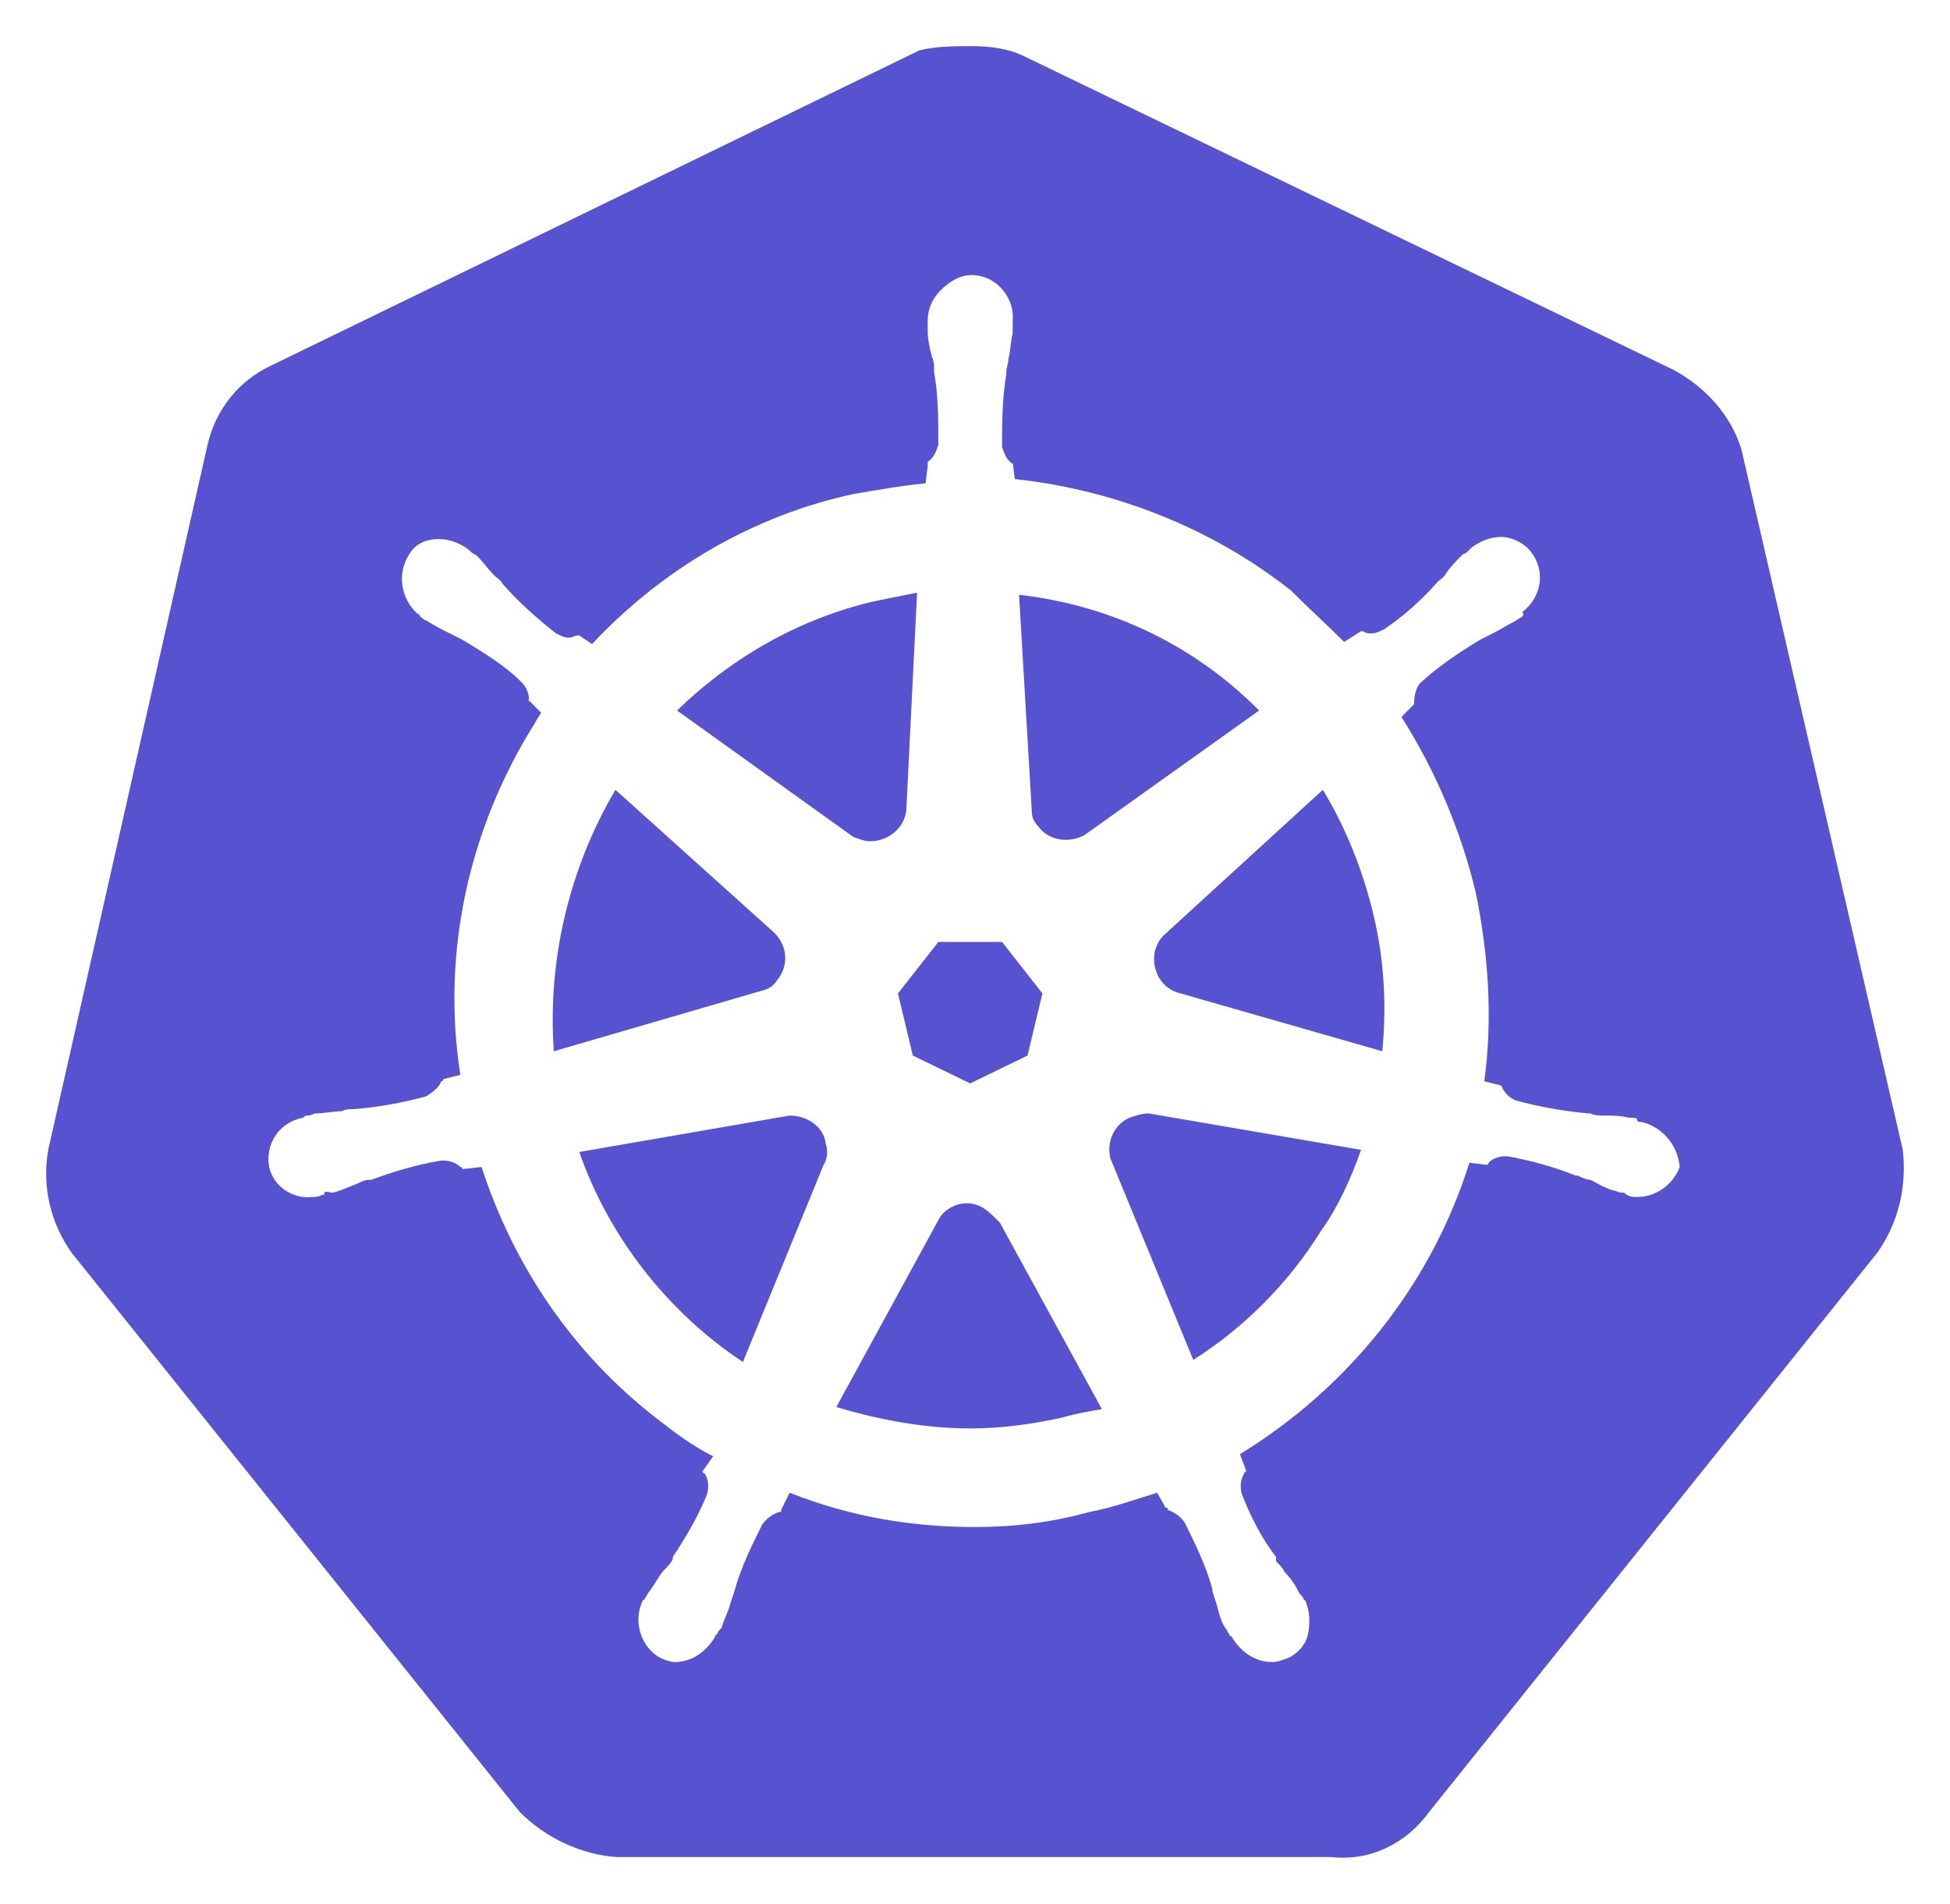
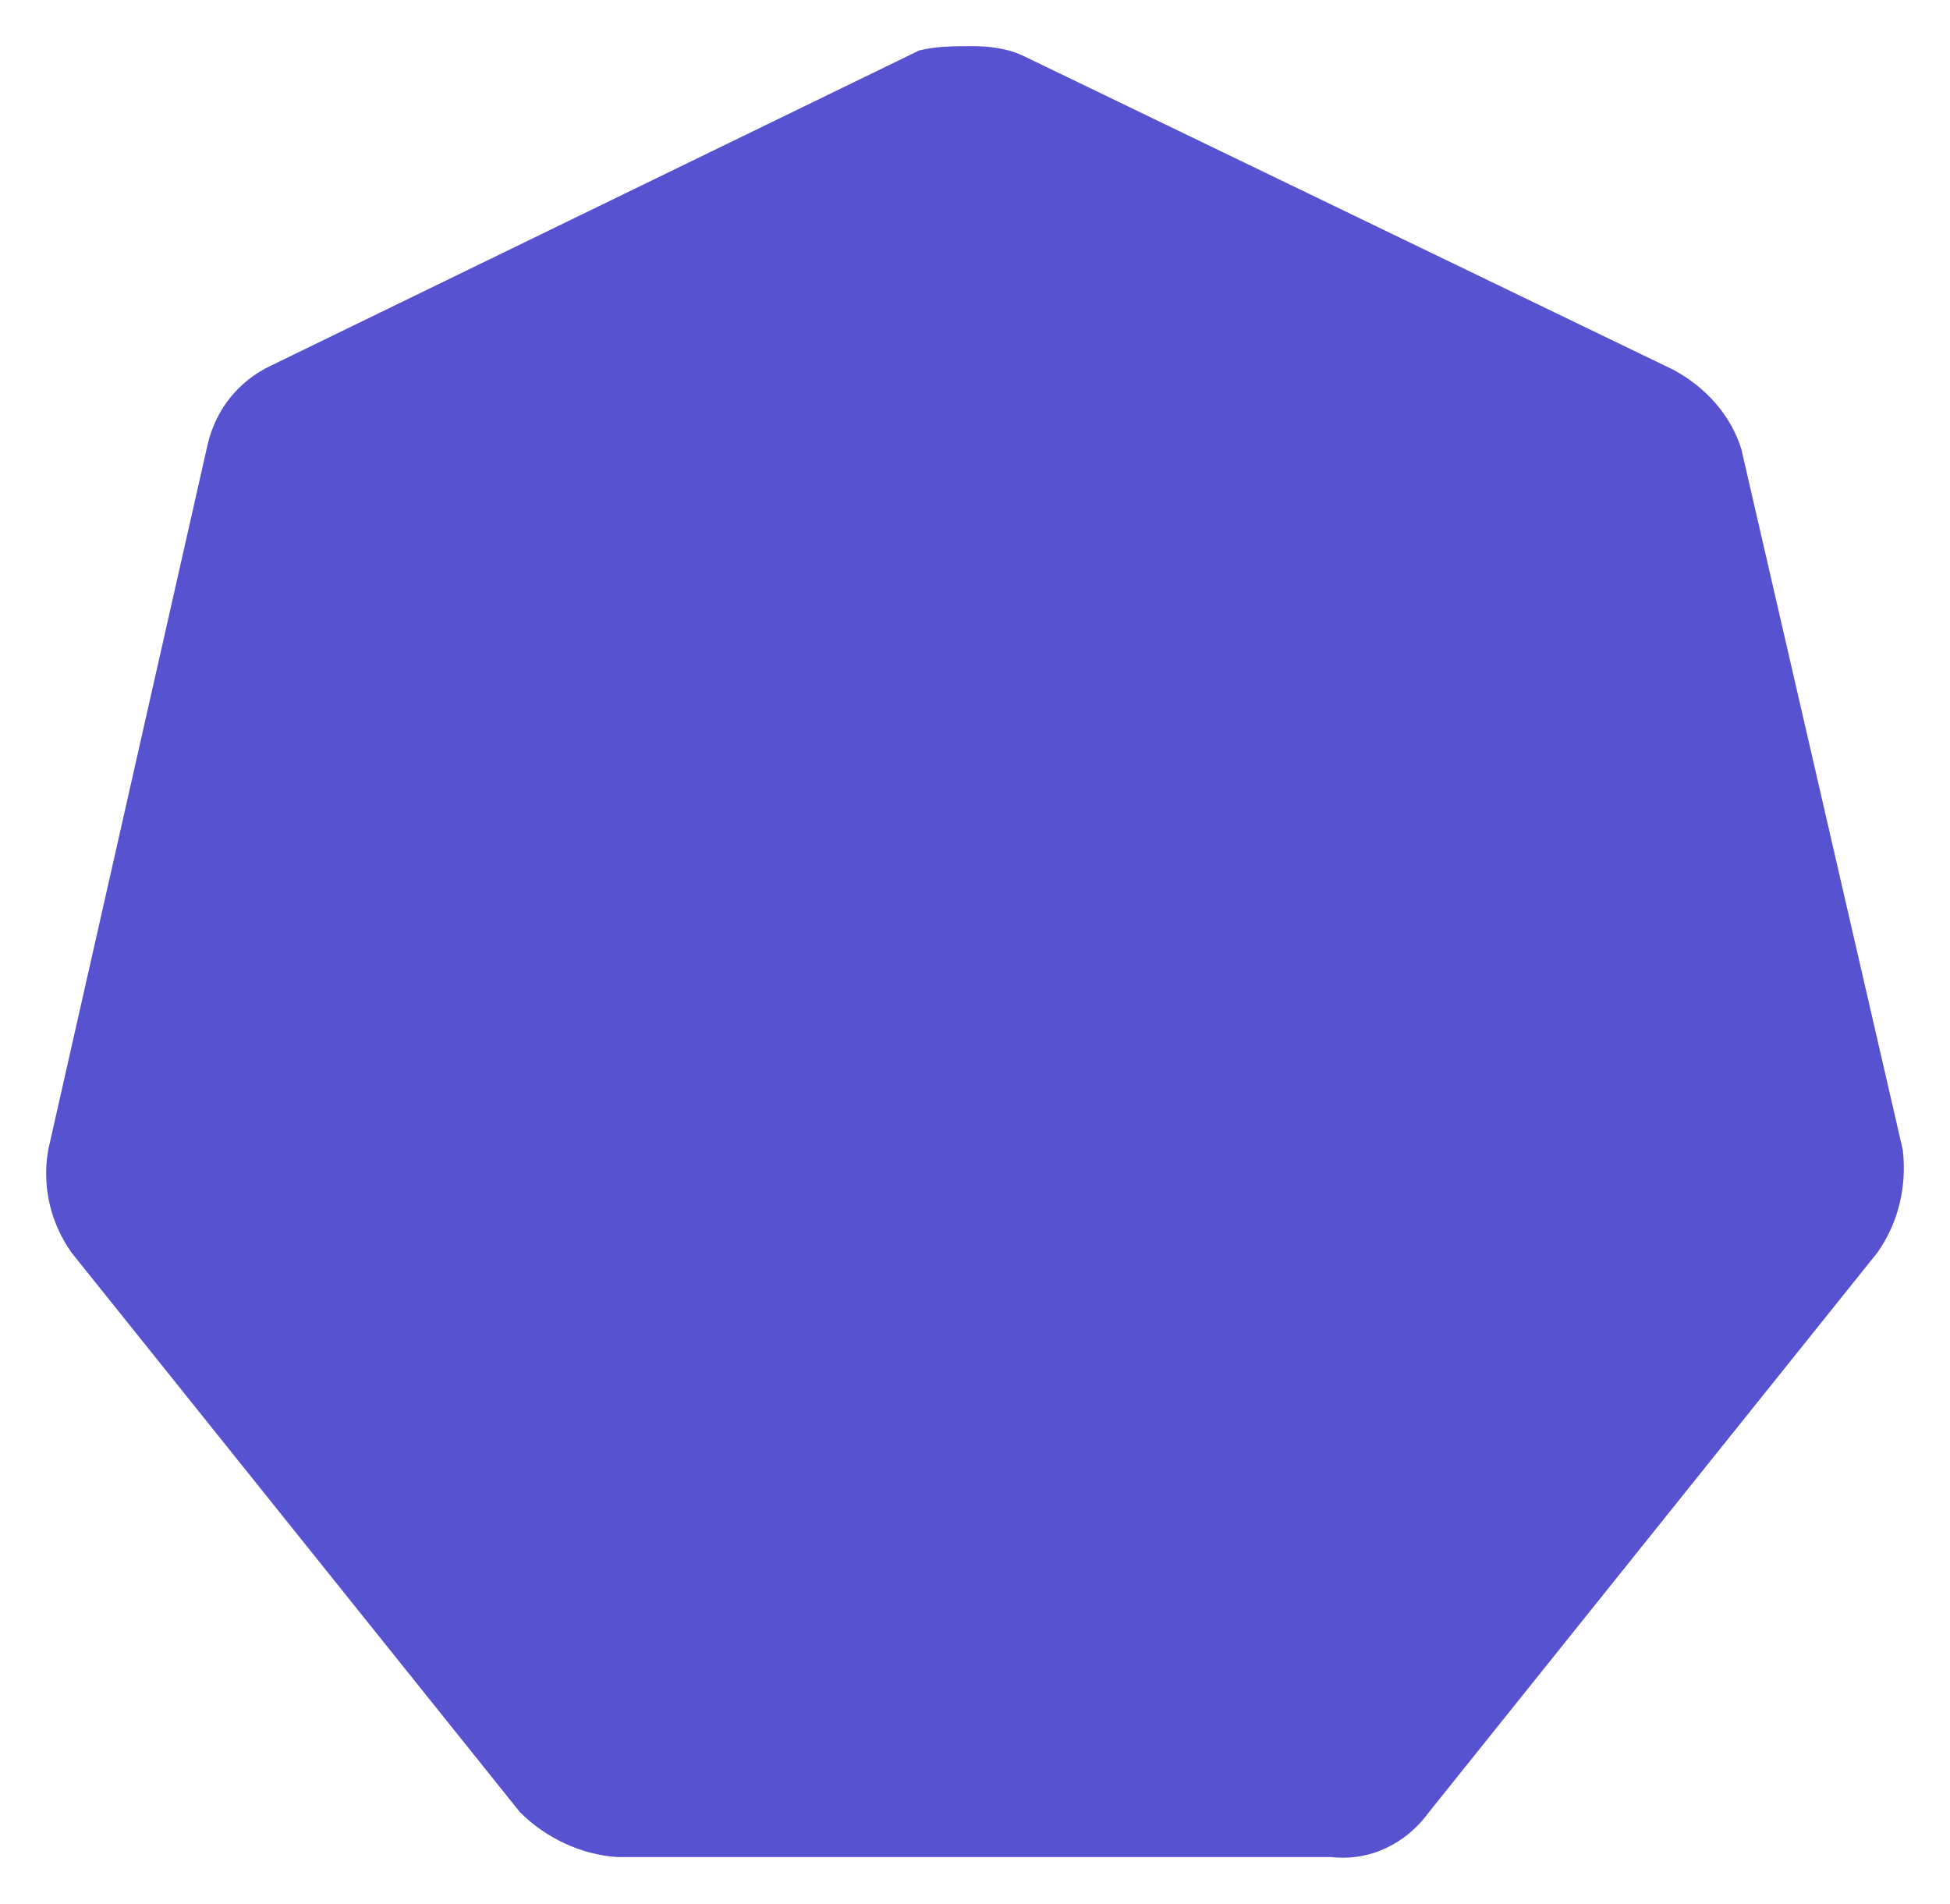
<svg xmlns="http://www.w3.org/2000/svg" width="169" height="165" viewBox="0 0 169 165" fill="none">
  <g filter="url(#filter0_d_155_29198)">
    <path d="M150.916 34.918C149.995 31.946 147.786 29.531 145.024 28.046L88.87 0.929C87.397 0.186 85.74 0 84.267 0C82.795 0 81.138 0 79.665 0.371L23.511 27.674C20.749 28.974 18.724 31.389 17.988 34.546L4.179 95.652C3.627 98.809 4.364 101.967 6.205 104.567L45.052 153.043C47.261 155.272 50.391 156.758 53.521 156.944H115.382C118.696 157.315 121.826 155.829 123.851 153.043L162.699 104.567C164.54 101.967 165.276 98.809 164.908 95.652L150.916 34.918Z" fill="#5752D0" />
-     <path d="M142.262 93.237C142.078 93.237 141.894 93.237 141.894 93.052C141.894 92.866 141.526 92.866 141.158 92.866C140.421 92.68 139.685 92.68 138.948 92.68C138.58 92.68 138.212 92.68 137.844 92.495H137.66C135.634 92.309 133.425 91.937 131.4 91.38C130.847 91.195 130.295 90.637 130.111 90.08C130.295 90.08 130.111 90.08 130.111 90.08L128.638 89.709C129.375 84.322 129.006 78.75 127.902 73.364C126.613 67.978 124.404 62.777 121.458 58.134L122.563 57.02V56.834C122.563 56.277 122.747 55.534 123.115 55.162C124.772 53.677 126.429 52.562 128.27 51.448C128.638 51.262 129.006 51.076 129.375 50.891C130.111 50.519 130.663 50.148 131.4 49.776C131.584 49.59 131.768 49.59 131.952 49.405C132.136 49.219 131.952 49.219 131.952 49.033C133.609 47.733 133.977 45.504 132.689 43.833C132.136 43.09 131.032 42.533 130.111 42.533C129.191 42.533 128.27 42.904 127.534 43.461L127.349 43.647C127.165 43.833 126.981 44.019 126.797 44.019C126.245 44.576 125.692 45.133 125.324 45.69C125.14 46.062 124.772 46.247 124.588 46.433C123.299 47.919 121.642 49.405 119.985 50.519C119.617 50.705 119.249 50.891 118.88 50.891C118.696 50.891 118.328 50.891 118.144 50.705H117.96L116.487 51.633C115.014 50.148 113.357 48.662 111.884 47.176C105.072 41.79 96.603 38.447 87.95 37.518L87.766 36.032V36.218C87.213 35.846 87.029 35.289 86.845 34.732C86.845 32.689 86.845 30.646 87.213 28.417V28.231C87.213 27.86 87.397 27.488 87.397 27.117C87.582 26.374 87.582 25.631 87.766 24.888V23.774C87.95 21.916 86.477 20.059 84.636 19.873C83.531 19.688 82.426 20.245 81.506 21.173C80.769 21.916 80.401 22.845 80.401 23.774V24.702C80.401 25.445 80.585 26.188 80.769 26.931C80.954 27.303 80.954 27.674 80.954 28.046V28.231C81.322 30.274 81.322 32.317 81.322 34.546C81.138 35.103 80.954 35.66 80.401 36.032V36.404L80.217 37.889C78.192 38.075 76.167 38.447 73.957 38.818C65.304 40.675 57.387 45.319 51.312 51.819L50.207 51.076H50.023C49.839 51.076 49.655 51.262 49.286 51.262C48.918 51.262 48.55 51.076 48.182 50.891C46.525 49.59 44.868 48.105 43.579 46.619C43.395 46.247 43.027 46.062 42.843 45.876C42.29 45.319 41.922 44.761 41.37 44.204C41.186 44.019 41.002 44.019 40.817 43.833C40.633 43.647 40.633 43.647 40.633 43.647C39.897 43.09 38.976 42.718 38.056 42.718C36.951 42.718 36.031 43.09 35.478 44.019C34.374 45.69 34.742 47.919 36.215 49.219C36.399 49.219 36.399 49.405 36.399 49.405C36.399 49.405 36.767 49.776 36.951 49.776C37.503 50.148 38.24 50.519 38.976 50.891C39.344 51.076 39.713 51.262 40.081 51.448C41.922 52.562 43.763 53.677 45.236 55.162C45.604 55.534 45.972 56.277 45.788 56.834V56.648L46.893 57.763C46.709 58.134 46.525 58.32 46.341 58.691C40.633 67.792 38.24 78.565 39.897 89.151L38.424 89.523C38.424 89.709 38.24 89.709 38.24 89.709C38.056 90.266 37.503 90.637 36.951 91.009C34.926 91.566 32.901 91.937 30.691 92.123C30.323 92.123 29.955 92.123 29.587 92.309C28.85 92.309 28.114 92.495 27.377 92.495C27.193 92.495 27.009 92.68 26.641 92.68C26.457 92.68 26.457 92.68 26.273 92.866C24.247 93.237 22.959 95.095 23.327 97.138C23.695 98.809 25.352 99.924 27.009 99.738C27.377 99.738 27.561 99.738 27.93 99.552C28.114 99.552 28.114 99.552 28.114 99.367C28.114 99.181 28.666 99.367 28.85 99.367C29.587 99.181 30.323 98.809 30.875 98.624C31.244 98.438 31.612 98.252 31.98 98.252H32.164C34.189 97.509 36.031 96.952 38.24 96.581H38.424C38.976 96.581 39.529 96.766 39.897 97.138C40.081 97.138 40.081 97.324 40.081 97.324L41.738 97.138C44.5 105.682 49.655 113.297 56.835 118.869C58.492 120.169 59.965 121.283 61.806 122.212L60.886 123.512C60.886 123.698 61.07 123.698 61.07 123.698C61.438 124.255 61.438 124.998 61.254 125.555C60.517 127.412 59.413 129.27 58.308 130.941V131.127C58.124 131.498 57.94 131.684 57.572 132.056C57.203 132.427 56.835 133.17 56.283 133.913C56.099 134.099 56.099 134.284 55.914 134.47C55.914 134.47 55.914 134.656 55.73 134.656C54.81 136.513 55.546 138.742 57.203 139.671C57.572 139.856 58.124 140.042 58.492 140.042C59.965 140.042 61.254 139.113 61.99 137.813C61.99 137.813 61.99 137.628 62.174 137.628C62.174 137.442 62.358 137.256 62.542 137.07C62.727 136.327 63.095 135.77 63.279 135.027L63.647 133.913C64.2 131.87 65.12 130.013 66.041 128.155C66.409 127.598 66.961 127.227 67.513 127.041C67.698 127.041 67.698 127.041 67.698 126.855L68.434 125.369C73.589 127.412 78.928 128.341 84.452 128.341C87.766 128.341 91.08 127.969 94.394 127.041C96.419 126.669 98.444 125.926 100.285 125.369L101.022 126.669C101.206 126.669 101.206 126.669 101.206 126.855C101.758 127.041 102.31 127.412 102.679 127.969C103.599 129.827 104.52 131.684 105.072 133.727V133.913L105.44 135.027C105.624 135.77 105.808 136.513 106.177 137.07C106.361 137.256 106.361 137.442 106.545 137.628C106.545 137.628 106.545 137.813 106.729 137.813C107.465 139.113 108.754 140.042 110.227 140.042C110.779 140.042 111.148 139.856 111.7 139.671C112.436 139.299 113.173 138.556 113.357 137.628C113.541 136.699 113.541 135.77 113.173 134.842C113.173 134.656 112.989 134.656 112.989 134.656C112.989 134.47 112.805 134.284 112.621 134.099C112.252 133.356 111.884 132.798 111.332 132.241C111.148 131.87 110.964 131.684 110.595 131.313V130.941C109.307 129.27 108.386 127.412 107.65 125.555C107.465 124.998 107.465 124.255 107.834 123.698C107.834 123.512 108.018 123.512 108.018 123.512L107.465 122.026C116.855 116.268 124.035 107.353 127.349 96.766L128.822 96.952C129.006 96.952 129.006 96.766 129.006 96.766C129.375 96.395 129.927 96.209 130.479 96.209H130.663C132.689 96.581 134.714 97.138 136.555 97.881H136.739C137.107 98.067 137.475 98.252 137.844 98.252C138.58 98.624 139.132 98.995 139.869 99.181C140.053 99.181 140.237 99.367 140.605 99.367C140.789 99.367 140.789 99.367 140.974 99.552C141.342 99.738 141.526 99.738 141.894 99.738C143.551 99.738 145.024 98.624 145.576 97.138C145.392 95.095 143.919 93.609 142.262 93.237ZM89.054 87.48L84.083 89.894L79.112 87.48L77.824 82.094L81.322 77.636H86.845L90.343 82.094L89.054 87.48ZM119.064 75.407C119.985 79.308 120.169 83.208 119.801 87.108L102.31 82.094C100.653 81.722 99.733 80.05 100.101 78.379C100.285 77.822 100.469 77.45 100.837 77.079L114.646 64.449C116.671 67.792 118.144 71.507 119.064 75.407ZM109.122 57.577L94.025 68.349C92.737 69.092 90.895 68.907 89.975 67.606C89.607 67.235 89.423 66.864 89.423 66.306L88.318 47.547C96.419 48.476 103.599 52.005 109.122 57.577ZM75.798 48.105L79.481 47.362L78.56 65.935C78.56 67.606 77.087 68.907 75.43 68.907C74.878 68.907 74.51 68.721 73.957 68.535L58.676 57.577C63.463 52.934 69.355 49.59 75.798 48.105ZM53.337 64.449L66.961 76.707C68.25 77.822 68.434 79.679 67.329 80.979C66.961 81.536 66.593 81.722 65.856 81.908L47.998 87.108C47.445 79.308 49.286 71.321 53.337 64.449ZM50.207 95.838L68.434 92.68C69.907 92.68 71.38 93.609 71.564 95.095C71.748 95.652 71.748 96.395 71.38 96.952L64.384 114.04C57.94 109.768 52.785 103.267 50.207 95.838ZM92 118.869C89.423 119.426 86.845 119.797 84.083 119.797C80.217 119.797 76.167 119.054 72.484 117.94L81.506 101.41C82.426 100.295 83.899 99.924 85.188 100.667C85.74 101.038 86.109 101.41 86.661 101.967L95.498 118.126C94.394 118.311 93.289 118.497 92 118.869ZM114.462 102.71C111.7 107.167 107.834 111.068 103.415 113.854L96.235 96.395C95.867 94.909 96.603 93.423 97.892 92.866C98.444 92.68 98.996 92.495 99.549 92.495L117.96 95.652C117.039 98.252 115.935 100.667 114.462 102.71Z" fill="white" />
  </g>
  <defs>
    <filter id="filter0_d_155_29198" x="0" y="0" width="169" height="165" filterUnits="userSpaceOnUse" color-interpolation-filters="sRGB">
      <feFlood flood-opacity="0" result="BackgroundImageFix" />
      <feColorMatrix in="SourceAlpha" type="matrix" values="0 0 0 0 0 0 0 0 0 0 0 0 0 0 0 0 0 0 127 0" result="hardAlpha" />
      <feOffset dy="4" />
      <feGaussianBlur stdDeviation="2" />
      <feComposite in2="hardAlpha" operator="out" />
      <feColorMatrix type="matrix" values="0 0 0 0 0 0 0 0 0 0 0 0 0 0 0 0 0 0 0.25 0" />
      <feBlend mode="normal" in2="BackgroundImageFix" result="effect1_dropShadow_155_29198" />
      <feBlend mode="normal" in="SourceGraphic" in2="effect1_dropShadow_155_29198" result="shape" />
    </filter>
  </defs>
</svg>